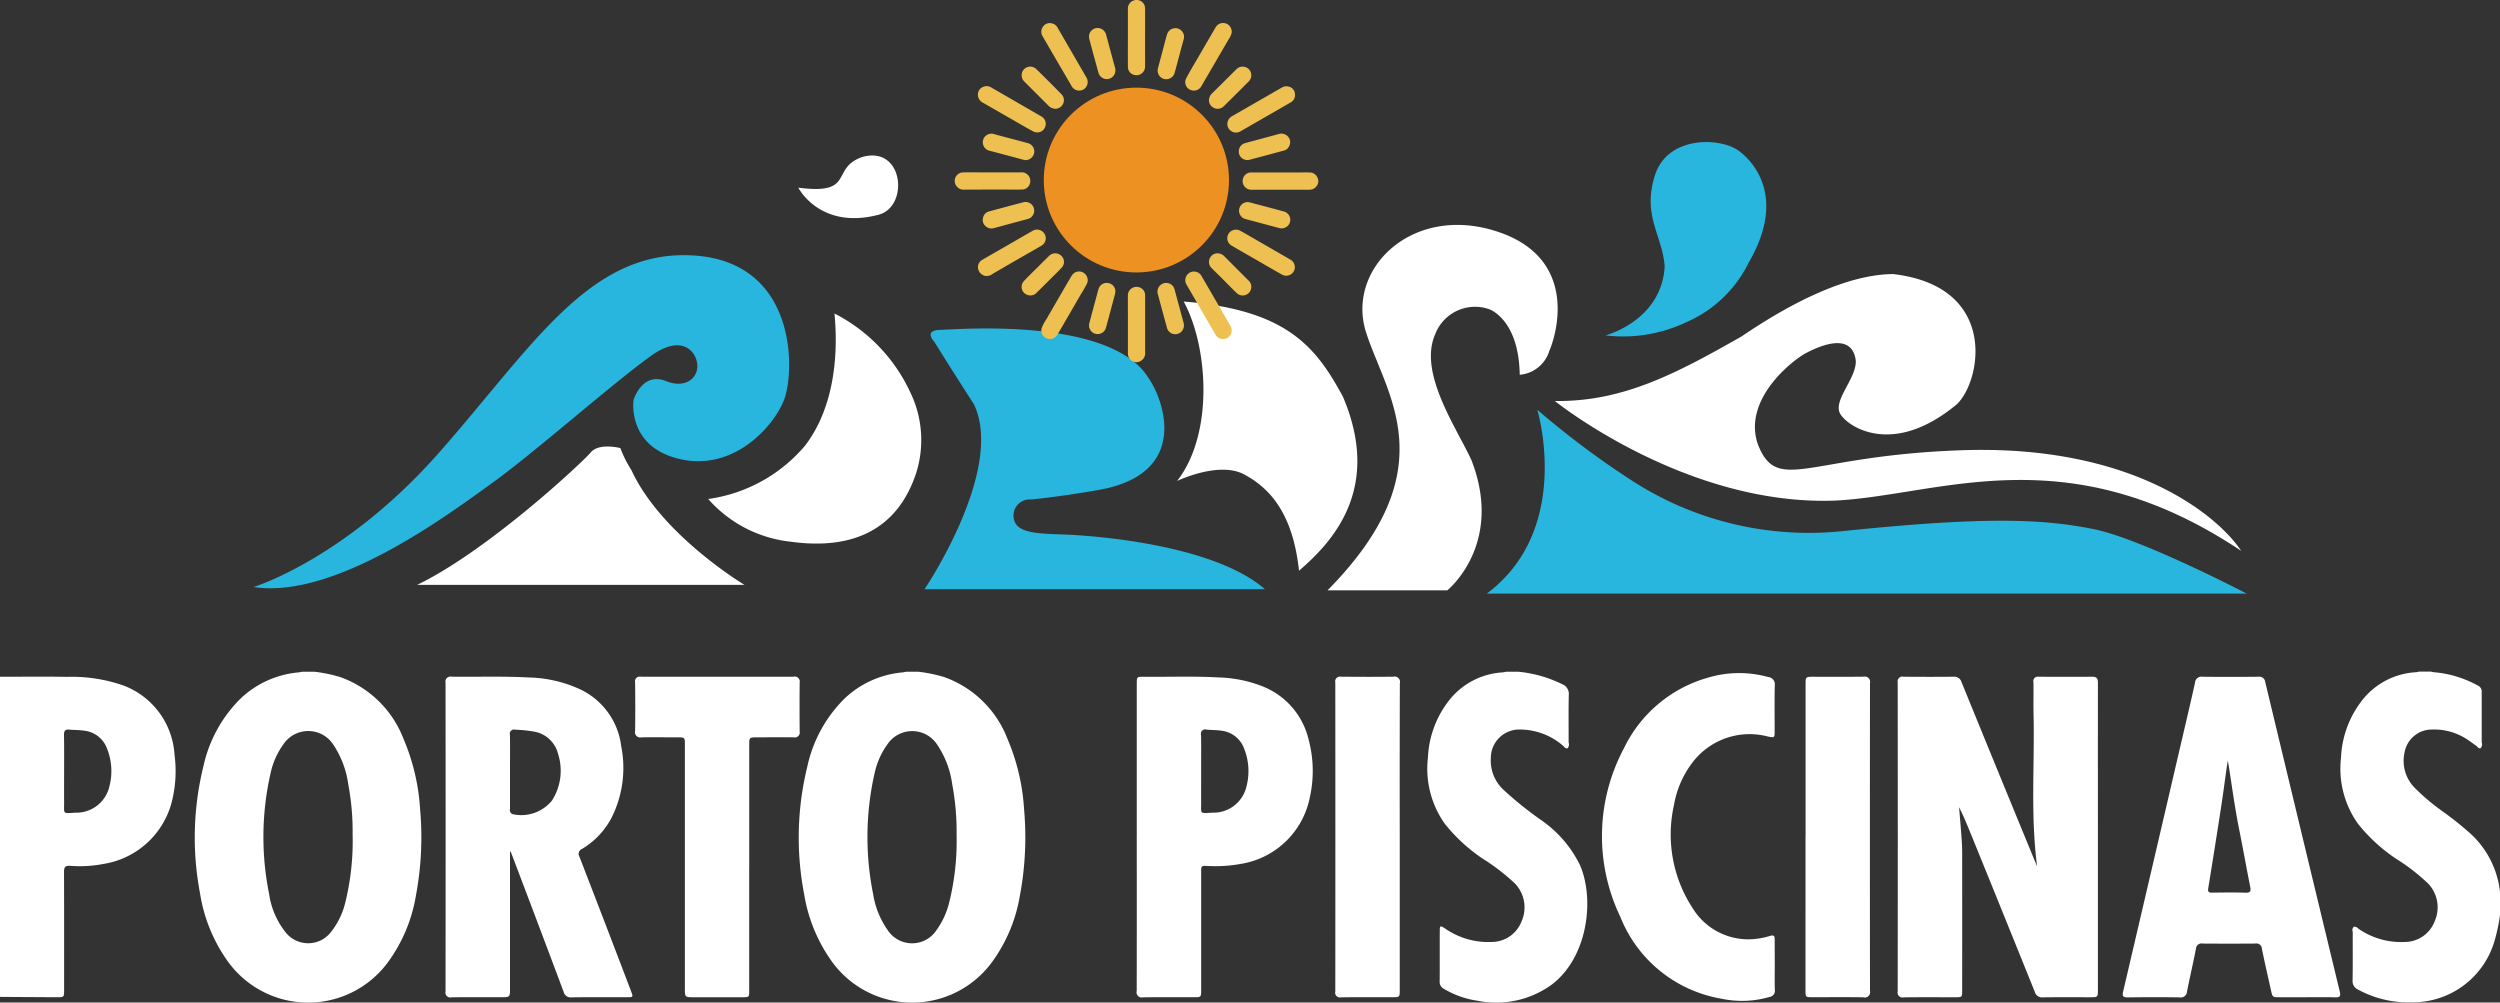
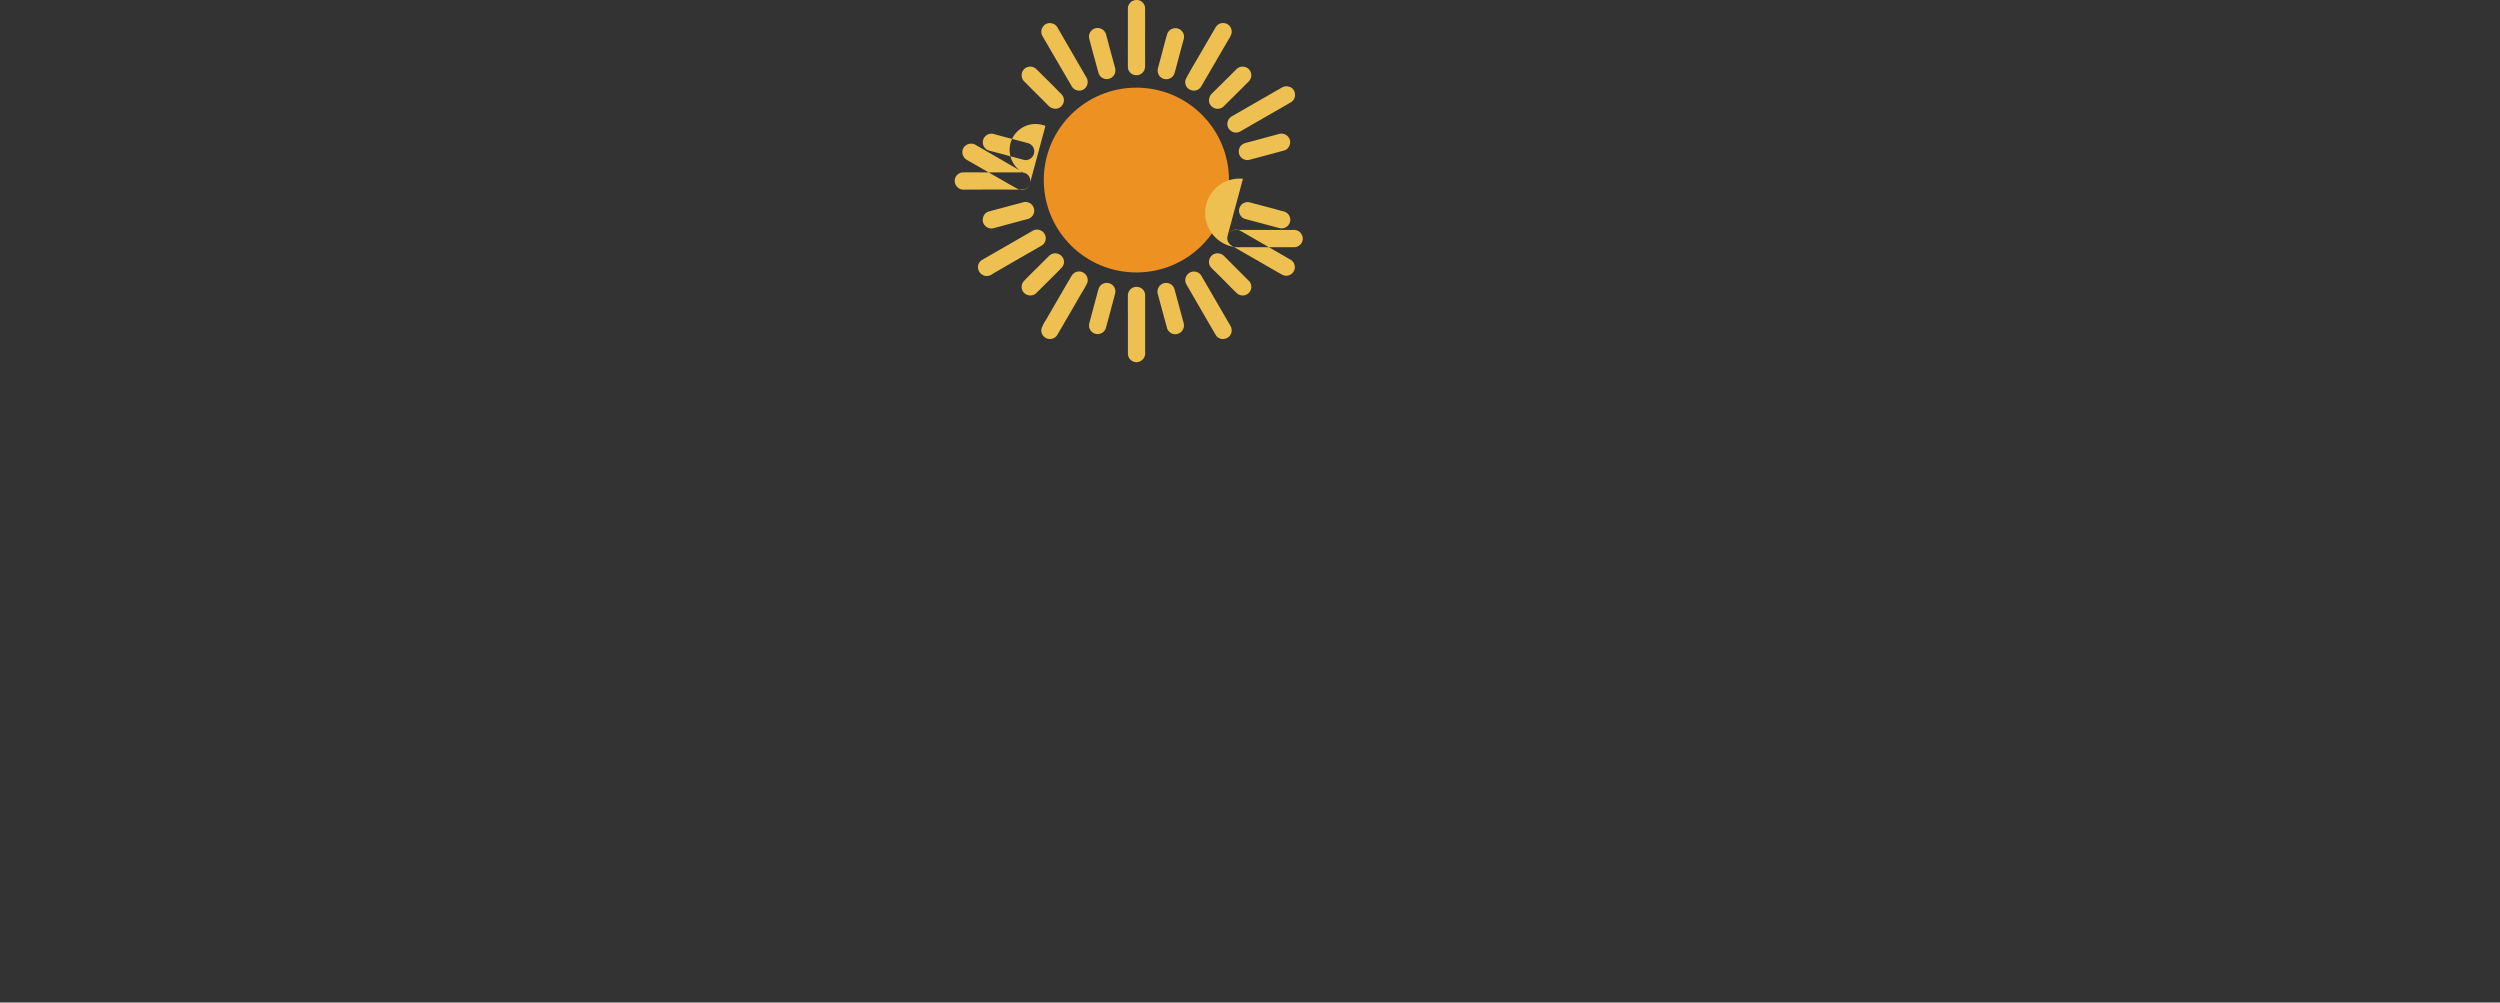
<svg xmlns="http://www.w3.org/2000/svg" id="Logo_Porto_Piscinas_Transparente" data-name="Logo Porto Piscinas Transparente" width="197" height="79" viewBox="0 0 197 79">
  <rect x="0" y="0" width="197" height="79" fill="#333333" stroke="none" />
  <defs>
    <style> .cls-1 { fill: #fff; } .cls-1, .cls-2, .cls-4 { fill-rule: evenodd; } .cls-2 { fill: #29b6de; } .cls-3 { fill: #ee9123; } .cls-4 { fill: #eec051; } </style>
  </defs>
-   <path class="cls-1" d="M318.755,63.931a11.46,11.46,0,0,1,2.063.425,8.343,8.343,0,0,1,4.975,4.859,16.64,16.64,0,0,1,1.31,5.542,24.835,24.835,0,0,1-.334,6.843,12.25,12.25,0,0,1-2.256,5.3,7.8,7.8,0,0,1-12.72-.37,12.534,12.534,0,0,1-2.031-5.139,23.458,23.458,0,0,1,.269-10.014,10.7,10.7,0,0,1,2.958-5.361,7.614,7.614,0,0,1,4.536-2.03c0.091-.01.181-0.034,0.272-0.051h0.958Zm3.032,12.81a20.055,20.055,0,0,0-.347-3.954,7.441,7.441,0,0,0-1.212-3.164,2.355,2.355,0,0,0-3.9.034,6.026,6.026,0,0,0-.981,2.158,22.691,22.691,0,0,0-.136,9.657,6.249,6.249,0,0,0,1.3,3,2.264,2.264,0,0,0,3.57-.03,5.94,5.94,0,0,0,1.132-2.345A20.234,20.234,0,0,0,321.787,76.74Zm44.561-12.81a11.46,11.46,0,0,1,2.063.425,8.343,8.343,0,0,1,4.975,4.859,16.64,16.64,0,0,1,1.31,5.542,24.835,24.835,0,0,1-.334,6.843,12.25,12.25,0,0,1-2.256,5.3,7.8,7.8,0,0,1-12.72-.37,12.534,12.534,0,0,1-2.031-5.139,23.459,23.459,0,0,1,.269-10.014,10.7,10.7,0,0,1,2.958-5.361,7.614,7.614,0,0,1,4.536-2.03c0.091-.01.181-0.034,0.272-0.051h0.958ZM369.38,76.8a20.219,20.219,0,0,0-.348-4.015,7.33,7.33,0,0,0-1.24-3.194,2.35,2.35,0,0,0-3.85.044,6.01,6.01,0,0,0-1,2.191,22.74,22.74,0,0,0-.133,9.657,6.682,6.682,0,0,0,1.121,2.781,2.3,2.3,0,0,0,3.872.021,6.245,6.245,0,0,0,1-2.191A20.125,20.125,0,0,0,369.38,76.8ZM294,64.329c1.756,0,3.512-.023,5.267.008a12.388,12.388,0,0,1,4.467.683,6.231,6.231,0,0,1,4.019,5.466,9.75,9.75,0,0,1-.129,3.32,6.63,6.63,0,0,1-5.47,5.272,9.788,9.788,0,0,1-2.618.149c-0.4-.033-0.493.116-0.491,0.49,0.012,3.088.007,6.177,0.007,9.265,0,0.6,0,.6-0.585.6q-2.233-.011-4.467-0.027V64.329Zm5.052,7.445c0,0.822-.006,1.643,0,2.465,0.008,0.881-.157.874,0.865,0.8a2.669,2.669,0,0,0,2.7-2.056,4.759,4.759,0,0,0-.186-3,2.155,2.155,0,0,0-1.751-1.4c-0.405-.064-0.821-0.052-1.231-0.09-0.323-.03-0.411.112-0.406,0.416C299.061,69.865,299.052,70.82,299.052,71.774Zm114.569-7.843a9.921,9.921,0,0,1,3.47.979,0.818,0.818,0,0,1,.529.857c-0.028,1.246-.008,2.493-0.012,3.739a0.462,0.462,0,0,1-.073.446c-0.164.091-.27-0.116-0.389-0.206a5.192,5.192,0,0,0-3.4-1.259,2.235,2.235,0,0,0-2.267,2.241,3.126,3.126,0,0,0,.961,2.474,27.972,27.972,0,0,0,2.974,2.4,9.286,9.286,0,0,1,3.056,3.5c1.213,2.67.683,7.355-2.243,9.522a7.444,7.444,0,0,1-5.8,1.234,7.114,7.114,0,0,1-2.652-.941,0.6,0.6,0,0,1-.329-0.578c0.012-1.326,0-2.652.007-3.978,0-.415.038-0.439,0.387-0.219a5.942,5.942,0,0,0,3.682,1.085A2.526,2.526,0,0,0,413.9,83.6a2.714,2.714,0,0,0-.511-2.968,16.334,16.334,0,0,0-2.584-1.99,13.381,13.381,0,0,1-2.947-2.718,7.5,7.5,0,0,1-1.335-5.237,7.823,7.823,0,0,1,1.51-4.291,5.791,5.791,0,0,1,4.394-2.413,1.771,1.771,0,0,0,.232-0.048h0.958ZM491,83.109a13.893,13.893,0,0,1-.46,2.131,6.71,6.71,0,0,1-6.526,4.742,8.257,8.257,0,0,1-4.212-1.009,0.721,0.721,0,0,1-.417-0.729c0.021-1.272.006-2.544,0.011-3.817a0.364,0.364,0,0,1,.083-0.4,0.4,0.4,0,0,1,.351.145,5.869,5.869,0,0,0,3.648,1.055,2.518,2.518,0,0,0,2.364-1.608,2.714,2.714,0,0,0-.482-2.972,15.882,15.882,0,0,0-2.611-2.017,13.343,13.343,0,0,1-2.943-2.719,7.487,7.487,0,0,1-1.334-5.2,7.845,7.845,0,0,1,1.515-4.328,5.793,5.793,0,0,1,4.392-2.411,1.786,1.786,0,0,0,.233-0.048h0.958a1.141,1.141,0,0,0,.193.046,8.608,8.608,0,0,1,3.45,1.03,0.531,0.531,0,0,1,.346.561c-0.006.066,0,.132,0,0.2,0,1.246,0,2.492,0,3.738a0.467,0.467,0,0,1-.071.447c-0.164.094-.264-0.12-0.389-0.2-0.211-.139-0.407-0.3-0.619-0.435a4.716,4.716,0,0,0-2.862-.823,2.182,2.182,0,0,0-2.138,1.8,3.02,3.02,0,0,0,.77,2.762,16.6,16.6,0,0,0,2.151,1.832,26.119,26.119,0,0,1,2.246,1.783A7.3,7.3,0,0,1,491,81.278v1.83Zm-36.474-3.833c-0.531-4.041-.189-8.035-0.282-12.018-0.02-.835.007-1.671-0.008-2.506a0.349,0.349,0,0,1,.415-0.425c1.41,0.008,2.821.011,4.231,0,0.411,0,.434.227,0.433,0.539q-0.006,5.509,0,11.018,0,6.543,0,13.087c0,0.612,0,.612-0.614.612-1.238,0-2.475-.012-3.712.008a0.589,0.589,0,0,1-.647-0.434q-2.512-6.235-5.047-12.462c-0.283-.7-0.57-1.4-0.921-2.085,0.062,0.739.128,1.478,0.182,2.218,0.032,0.436.062,0.873,0.062,1.31q0.007,5.45,0,10.9c0,0.545,0,.546-0.557.546-1.344,0-2.688-.009-4.031.006a0.392,0.392,0,0,1-.491-0.467q0.014-12.172,0-24.344a0.382,0.382,0,0,1,.472-0.453c1.3,0.011,2.608.013,3.912,0a0.6,0.6,0,0,1,.651.437q2.845,6.98,5.717,13.95C454.362,78.88,454.433,79.05,454.526,79.275ZM334.188,78.116V88.881c0,0.7,0,.7-0.722.7-1.291,0-2.582-.011-3.873.007a0.391,0.391,0,0,1-.484-0.474q0.012-12.155,0-24.309a0.4,0.4,0,0,1,.485-0.482c2.035,0.026,4.072-.049,6.106.064a10.135,10.135,0,0,1,4.084.965,5.721,5.721,0,0,1,3.169,4.457,8.739,8.739,0,0,1-.79,5.684,6.266,6.266,0,0,1-2.283,2.394,0.433,0.433,0,0,0-.215.636q2.04,5.268,4.05,10.548c0.195,0.51.2,0.51-.358,0.511-1.438,0-2.875-.01-4.312.008a0.571,0.571,0,0,1-.634-0.443q-2.03-5.42-4.088-10.83c-0.027-.071-0.056-0.14-0.084-0.21Zm0-6.311v2.943a0.335,0.335,0,0,0,.213.41,3.118,3.118,0,0,0,3.1-1.081,4.36,4.36,0,0,0,.476-3.668,2.364,2.364,0,0,0-1.917-1.763A10.713,10.713,0,0,0,334.6,68.5a0.33,0.33,0,0,0-.416.407C334.2,69.87,334.188,70.838,334.188,71.805ZM475.759,89.582h-2.116c-0.569,0-.569,0-0.694-0.568-0.241-1.087-.494-2.171-0.713-3.262a0.428,0.428,0,0,0-.511-0.4q-2.076.017-4.151,0a0.443,0.443,0,0,0-.536.421c-0.216,1.119-.477,2.228-0.7,3.346a0.491,0.491,0,0,1-.579.475c-1.37-.023-2.741-0.018-4.111,0-0.361,0-.426-0.113-0.348-0.445q2.281-9.754,4.551-19.511c0.376-1.613.76-3.224,1.117-4.842a0.507,0.507,0,0,1,.6-0.468q2.2,0.022,4.391,0a0.471,0.471,0,0,1,.545.428q2.927,12.2,5.872,24.387c0.078,0.323.032,0.46-.339,0.449C477.276,89.567,476.517,89.582,475.759,89.582Zm-6.2-18.656c-0.041.241-.07,0.38-0.089,0.521-0.151,1.062-.289,2.127-0.452,3.187q-0.49,3.181-1.009,6.358c-0.044.274,0.031,0.352,0.3,0.348,0.878-.011,1.757-0.023,2.634.005,0.388,0.013.443-.115,0.375-0.458-0.3-1.507-.568-3.021-0.871-4.527C470.089,74.594,469.861,72.807,469.557,70.926Zm-85.982,6.028q0-6.026,0-12.052c0-.57,0-0.578.58-0.572,1.955,0.02,3.911-.058,5.865.052a10.189,10.189,0,0,1,3.571.744,5.98,5.98,0,0,1,3.527,4.156,9.567,9.567,0,0,1,.1,4.529,6.616,6.616,0,0,1-5.474,5.269,11.115,11.115,0,0,1-2.579.158c-0.512-.024-0.515-0.012-0.515.488q0,4.634,0,9.267c0,0.588,0,.589-0.594.589-1.331,0-2.661-.013-3.992.008a0.407,0.407,0,0,1-.493-0.505Q383.584,83.019,383.575,76.954Zm5.073-5.212c0,0.835-.006,1.67,0,2.5,0.008,0.874-.158.868,0.872,0.795a2.666,2.666,0,0,0,2.7-2.062,4.766,4.766,0,0,0-.192-3,2.155,2.155,0,0,0-1.755-1.392c-0.392-.061-0.8-0.051-1.191-0.089a0.344,0.344,0,0,0-.44.423C388.66,69.859,388.648,70.8,388.648,71.742Zm45.2,15.325c0,0.65-.014,1.3.007,1.949a0.477,0.477,0,0,1-.4.54,7.8,7.8,0,0,1-3.828.138,10.461,10.461,0,0,1-7.952-6.458,14.705,14.705,0,0,1,.292-13.277,10.516,10.516,0,0,1,6.574-5.546,8.571,8.571,0,0,1,4.8-.061,0.57,0.57,0,0,1,.51.654c-0.029,1.193-.01,2.387-0.011,3.581,0,0.563,0,.55-0.548.447a5.65,5.65,0,0,0-5.965,2.1,7.623,7.623,0,0,0-1.418,3.3,10.6,10.6,0,0,0,1.485,8.154,5.143,5.143,0,0,0,4.825,2.41,6.131,6.131,0,0,0,1.288-.257c0.258-.071.337,0.011,0.335,0.259C433.847,85.687,433.851,86.376,433.852,87.066Zm-80.814-7.738q0,4.854,0,9.707c0,0.545,0,.547-0.552.547h-3.792c-0.723,0-.724,0-0.724-0.7V70.06c0-.119,0-0.239,0-0.358,0-.6,0-0.6-0.587-0.6-0.945,0-1.89-.011-2.834,0a0.417,0.417,0,0,1-.5-0.511c0.018-1.273.014-2.546,0-3.819a0.368,0.368,0,0,1,.436-0.448q6.028,0.01,12.056,0a0.391,0.391,0,0,1,.475.461q-0.019,1.929,0,3.859a0.389,0.389,0,0,1-.478.457c-0.945-.011-1.89,0-2.834,0-0.662,0-.663,0-0.663.641v9.588ZM404.3,76.983q0,6,0,12.009c0,0.589,0,.59-0.593.59-1.343,0-2.687-.01-4.03.007a0.376,0.376,0,0,1-.455-0.462q0.01-12.168,0-24.337a0.383,0.383,0,0,1,.459-0.466c1.37,0.012,2.74.017,4.11,0a0.428,0.428,0,0,1,.517.532Q404.289,70.918,404.3,76.983Zm31.98-.036V64.938c0-.607,0-0.608.625-0.609,1.317,0,2.634.01,3.95-.006a0.414,0.414,0,0,1,.5.5q-0.015,12.129,0,24.257a0.422,0.422,0,0,1-.533.507c-1.33-.02-2.661-0.007-3.991-0.008-0.554,0-.557,0-0.557-0.546V76.947Z" transform="translate(-294 -11)" />
  <g>
-     <path class="cls-2" d="M313.982,57.258s7.223-2.2,14.624-10.6S340.484,30.6,348.682,31.134s7.949,9.214,7.1,11.381-4.022,5.637-8.221,4.656-3.635-4.656-3.635-4.656,0.682-2.28,2.6-1.466c1.52,0.585,2.484-.28,2.423-1.293s-1.192-2.569-3.807-.6c-3.074,2.23-9.019,7.5-12.374,9.915S320.421,58.242,313.982,57.258Zm52.872,0.172s6.351-9.4,3.894-14.571c-2-3.1-3.115-4.914-3.115-4.914s-0.9-.913.432-0.948,13.435-1.061,16.442,3.794c1.172,1.681,3.323,7.468-3.808,8.794-3.236.573-5.451,0.776-5.451,0.776a1.269,1.269,0,0,0-1.385,1.293c0.042,1.348,1.674,1.387,3.981,1.466s11.763,0.77,15.836,4.311H366.854Zm53.651-20s4.419-1.13,4.673-5.432C425,29.534,423.4,28.029,424.4,24.84s5.16-3,6.577-1.983c1.219,0.879,3.817,3.708.8,8.875a9.81,9.81,0,0,1-4.861,4.642A11.632,11.632,0,0,1,420.505,37.428Zm-5.365,5.863s0.036,0.12.091,0.34c0.427,1.728,1.976,9.626-4.072,14.144h59.882s-8.354-4.364-12.142-5.1-8.063-1.036-19.789.185A25.656,25.656,0,0,1,422.5,48.809,67.955,67.955,0,0,1,415.14,43.291Z" transform="translate(-294 -11)" />
-     <path class="cls-1" d="M326.875,57.086h25.787s-6.555-3.925-8.913-9.053a9.079,9.079,0,0,1-.865-1.724s-1.681-.441-2.336.345S332.421,54.41,326.875,57.086Zm22.933-6.764a10.083,10.083,0,0,0,6.49,3.363c5.04,0.7,8.5-1.065,9.922-5.49a8.62,8.62,0,0,0-.491-6.282,13.2,13.2,0,0,0-5.971-6.208c0.391,4.151-.371,7.894-2.336,10.432A12.191,12.191,0,0,1,349.808,50.321Zm7.1-24.532s1.673,3.3,6.23,2.156c2.542-.551,2.108-5.535-1.211-4.569C359.392,24.288,361.433,26.378,356.9,25.789Zm41.709,31.728h9.432s4.488-3.6,1.9-10.26c-1.155-2.525-4.206-6.881-2.856-9.915a3.357,3.357,0,0,1,4.24-1.983s2.347,0.749,2.423,5.173a2.68,2.68,0,0,0,2.337-1.9c0.426-.939,2.533-7.235-4.154-9.4s-11.866,2.973-10.3,7.932S408.062,47.935,398.612,57.517ZM386.757,48.9s3.28-1.585,5.278-.517,3.833,3.019,4.327,7.587c2.963-2.519,6.435-6.723,3.461-13.708-2.126-3.937-4.415-6.847-12.547-7.5C389.188,38.269,389.683,45.143,386.757,48.9ZM416.524,42.6s10.274,8.283,22.067,7.846c8.211-.392,18.255-5.242,32.017,3.966C468.82,51.7,462.133,46,448.542,46.481c-12.132.42-14.446,3.466-16.009-.431-1.259-3.555,2.706-6.668,3.808-7.242s3.6-1.657,3.894.6c0.077,1.418-1.86,3.176-1.212,4.225s4.2,3.368,9.173-.776c1.926-1.812,3.334-9.286-5.019-10.26-2.32.014-6.1,0.947-11.942,4.914C426.116,40.419,421.91,42.668,416.524,42.6Z" transform="translate(-294 -11)" />
    <ellipse class="cls-3" cx="89.547" cy="14.188" rx="7.297" ry="7.281" />
-     <path class="cls-4" d="M383.356,16.9a0.655,0.655,0,0,1-.478-0.639c-0.006-.9,0-1.806,0-2.709,0-.6,0-1.2,0-1.8A0.681,0.681,0,0,1,383.562,11a0.66,0.66,0,0,1,.67.675c0.006,0.952,0,1.9,0,2.857,0,0.556.006,1.113,0,1.669A0.684,0.684,0,0,1,383.356,16.9Zm4.539,1.212a0.654,0.654,0,0,1-.43-0.928c0.281-.536.594-1.055,0.9-1.579q0.707-1.22,1.418-2.436a0.679,0.679,0,0,1,1.262.461,1.528,1.528,0,0,1-.226.465q-1.075,1.852-2.154,3.7A0.664,0.664,0,0,1,387.9,18.115Zm-12.736,7.342a0.65,0.65,0,0,1-.633.483c-0.589.006-1.179,0-1.768,0q-1.375,0-2.751.005a0.7,0.7,0,0,1-.695-0.37,0.669,0.669,0,0,1,.6-0.988c0.583-.007,1.166,0,1.748,0,0.93,0,1.86,0,2.789,0A0.676,0.676,0,0,1,375.159,25.457Zm1.221-4.531a0.658,0.658,0,0,1-.939.443c-0.63-.335-1.244-0.7-1.863-1.053-0.7-.4-1.4-0.806-2.1-1.206a0.713,0.713,0,0,1-.42-0.631,0.644,0.644,0,0,1,.378-0.614,0.686,0.686,0,0,1,.693.043q1.959,1.129,3.914,2.262A0.654,0.654,0,0,1,376.38,20.926Zm15.565,4.16a0.662,0.662,0,0,1,.664-0.494c1.236,0,2.471,0,3.706,0,0.285,0,.571-0.007.857,0a0.662,0.662,0,0,1,.64.4,0.634,0.634,0,0,1-.082.7,0.662,0.662,0,0,1-.551.26q-1.927,0-3.855,0c-0.23,0-.46.007-0.69,0A0.679,0.679,0,0,1,391.945,25.086ZM391.6,29.122c0.087,0.044.195,0.094,0.3,0.152q1.893,1.091,3.785,2.186a0.676,0.676,0,1,1-.657,1.182c-0.748-.417-1.485-0.851-2.227-1.278-0.581-.335-1.165-0.662-1.741-1.006a0.668,0.668,0,0,1,.016-1.183A0.733,0.733,0,0,1,391.6,29.122Zm-11.914,4.153a8.678,8.678,0,0,1-.492.877q-0.931,1.614-1.871,3.223a0.678,0.678,0,0,1-1.249-.489,2.922,2.922,0,0,1,.358-0.69q0.9-1.566,1.813-3.127c0.072-.123.143-0.247,0.22-0.366a0.669,0.669,0,0,1,.868-0.239A0.689,0.689,0,0,1,379.684,33.275Zm4.052,0.352a0.66,0.66,0,0,1,.5.662c0,0.581,0,1.163,0,1.744q0,1.373,0,2.745a0.69,0.69,0,0,1-.353.669,0.643,0.643,0,0,1-.706-0.025,0.658,0.658,0,0,1-.3-0.583c0-.946,0-1.892,0-2.839,0-.557-0.006-1.113,0-1.67A0.679,0.679,0,0,1,383.736,33.627Zm-12.061-.881a0.7,0.7,0,0,1-.6-0.58,0.643,0.643,0,0,1,.316-0.684c0.719-.421,1.442-0.832,2.164-1.248,0.591-.341,1.182-0.685,1.775-1.024a0.691,0.691,0,0,1,1.05.386,0.676,0.676,0,0,1-.3.756c-0.67.391-1.347,0.771-2.019,1.159q-0.921.53-1.837,1.067A0.787,0.787,0,0,1,371.675,32.746Zm23.87-14.923a0.626,0.626,0,0,1,.492.544,0.657,0.657,0,0,1-.33.7c-0.5.292-1,.578-1.5,0.866q-1.227.706-2.454,1.411a0.684,0.684,0,0,1-.8-0.063,0.663,0.663,0,0,1-.2-0.739,0.709,0.709,0,0,1,.331-0.387q1.954-1.123,3.909-2.247A0.693,0.693,0,0,1,395.545,17.823Zm-18.636-4.974a0.629,0.629,0,0,1,.408.3l1.839,3.176c0.15,0.258.3,0.518,0.449,0.773a0.693,0.693,0,0,1-.218.947,0.683,0.683,0,0,1-.938-0.247q-1.145-1.963-2.287-3.926a0.679,0.679,0,0,1,.034-0.786A0.643,0.643,0,0,1,376.909,12.849Zm14.138,24.286a0.667,0.667,0,0,1-.559.565,0.638,0.638,0,0,1-.69-0.306c-0.542-.92-1.073-1.847-1.609-2.771q-0.341-.588-0.681-1.175a0.682,0.682,0,1,1,1.18-.681q1.128,1.941,2.253,3.884A0.671,0.671,0,0,1,391.047,37.136ZM389.3,18.7a0.757,0.757,0,0,1,.245-0.374c0.616-.61,1.234-1.219,1.847-1.832a0.694,0.694,0,0,1,1-.057,0.685,0.685,0,0,1-.012,1q-0.97.975-1.951,1.94a0.675,0.675,0,0,1-.839.09A0.652,0.652,0,0,1,389.3,18.7Zm-12.336.839a0.75,0.75,0,0,1-.358-0.226q-0.94-.94-1.881-1.879a0.693,0.693,0,0,1-.041-0.97,0.684,0.684,0,0,1,.972-0.024q1.01,0.989,2,2a0.659,0.659,0,0,1,.069.822A0.666,0.666,0,0,1,376.967,19.541Zm-5.491,8.584a0.635,0.635,0,0,1,.468-0.462q1.329-.364,2.662-0.712a0.682,0.682,0,1,1,.346,1.317c-0.863.233-1.727,0.462-2.59,0.7a0.7,0.7,0,0,1-.736-0.183A0.625,0.625,0,0,1,371.476,28.125Zm18.662,2.867a0.721,0.721,0,0,1,.364.228q0.931,0.934,1.866,1.867a0.681,0.681,0,1,1-.932.991c-0.381-.364-0.744-0.746-1.117-1.118-0.285-.284-0.576-0.563-0.858-0.85a0.672,0.672,0,0,1-.1-0.806A0.661,0.661,0,0,1,390.138,30.992ZM375,34.252a0.668,0.668,0,0,1-.319-1.1c0.375-.4.776-0.783,1.166-1.173q0.408-.407.818-0.812a0.682,0.682,0,0,1,.956-0.018,0.65,0.65,0,0,1,.057.92c-0.343.375-.712,0.725-1.071,1.084q-0.46.46-.924,0.916A0.664,0.664,0,0,1,375,34.252ZM392.14,23.591a0.662,0.662,0,0,1-.526-0.654,0.682,0.682,0,0,1,.519-0.664q1.295-.348,2.589-0.7a0.713,0.713,0,0,1,.77.188,0.649,0.649,0,0,1,.1.745,0.63,0.63,0,0,1-.426.359q-1.329.361-2.661,0.715A0.6,0.6,0,0,1,392.14,23.591Zm-10.271-6.863a0.678,0.678,0,0,1-1.3.036c-0.249-.9-0.5-1.8-0.733-2.7a0.684,0.684,0,0,1,.506-0.844,0.7,0.7,0,0,1,.822.522c0.228,0.855.461,1.709,0.693,2.563A0.728,0.728,0,0,1,381.869,16.727Zm5.4,20.1a0.679,0.679,0,0,1-1.314,0q-0.359-1.316-.713-2.634a0.69,0.69,0,0,1,.458-0.872,0.681,0.681,0,0,1,.858.5c0.237,0.864.47,1.73,0.705,2.6A0.756,0.756,0,0,1,387.272,36.826ZM385.6,15.056c0.122-.455.235-0.913,0.37-1.364a0.683,0.683,0,1,1,1.3.425c-0.159.573-.311,1.149-0.466,1.724-0.079.293-.154,0.588-0.238,0.88a0.681,0.681,0,1,1-1.315-.353c0.112-.438.233-0.874,0.351-1.312h0Zm-11.956,6.862c0.446,0.119.891,0.235,1.336,0.357a0.686,0.686,0,0,1,.525.681,0.706,0.706,0,0,1-.569.651,0.62,0.62,0,0,1-.295-0.02c-0.891-.238-1.78-0.48-2.672-0.71a0.681,0.681,0,1,1,.359-1.313C372.759,21.691,373.2,21.8,373.639,21.918Zm19.818,6.694c-0.439-.117-0.879-0.232-1.317-0.352a0.677,0.677,0,1,1,.346-1.309q1.327,0.349,2.652.707a0.681,0.681,0,0,1,.508.843,0.689,0.689,0,0,1-.871.462C394.335,28.848,393.9,28.729,393.457,28.612ZM381.51,35.49c-0.118.438-.233,0.876-0.354,1.312a0.68,0.68,0,1,1-1.313-.352q0.351-1.323.711-2.643a0.674,0.674,0,0,1,.835-0.49,0.667,0.667,0,0,1,.48.822c-0.113.451-.24,0.9-0.36,1.349h0Z" transform="translate(-294 -11)" />
+     <path class="cls-4" d="M383.356,16.9a0.655,0.655,0,0,1-.478-0.639c-0.006-.9,0-1.806,0-2.709,0-.6,0-1.2,0-1.8A0.681,0.681,0,0,1,383.562,11a0.66,0.66,0,0,1,.67.675c0.006,0.952,0,1.9,0,2.857,0,0.556.006,1.113,0,1.669A0.684,0.684,0,0,1,383.356,16.9Zm4.539,1.212a0.654,0.654,0,0,1-.43-0.928c0.281-.536.594-1.055,0.9-1.579q0.707-1.22,1.418-2.436a0.679,0.679,0,0,1,1.262.461,1.528,1.528,0,0,1-.226.465q-1.075,1.852-2.154,3.7A0.664,0.664,0,0,1,387.9,18.115Zm-12.736,7.342a0.65,0.65,0,0,1-.633.483c-0.589.006-1.179,0-1.768,0q-1.375,0-2.751.005a0.7,0.7,0,0,1-.695-0.37,0.669,0.669,0,0,1,.6-0.988c0.583-.007,1.166,0,1.748,0,0.93,0,1.86,0,2.789,0A0.676,0.676,0,0,1,375.159,25.457Za0.658,0.658,0,0,1-.939.443c-0.63-.335-1.244-0.7-1.863-1.053-0.7-.4-1.4-0.806-2.1-1.206a0.713,0.713,0,0,1-.42-0.631,0.644,0.644,0,0,1,.378-0.614,0.686,0.686,0,0,1,.693.043q1.959,1.129,3.914,2.262A0.654,0.654,0,0,1,376.38,20.926Zm15.565,4.16a0.662,0.662,0,0,1,.664-0.494c1.236,0,2.471,0,3.706,0,0.285,0,.571-0.007.857,0a0.662,0.662,0,0,1,.64.4,0.634,0.634,0,0,1-.082.7,0.662,0.662,0,0,1-.551.26q-1.927,0-3.855,0c-0.23,0-.46.007-0.69,0A0.679,0.679,0,0,1,391.945,25.086ZM391.6,29.122c0.087,0.044.195,0.094,0.3,0.152q1.893,1.091,3.785,2.186a0.676,0.676,0,1,1-.657,1.182c-0.748-.417-1.485-0.851-2.227-1.278-0.581-.335-1.165-0.662-1.741-1.006a0.668,0.668,0,0,1,.016-1.183A0.733,0.733,0,0,1,391.6,29.122Zm-11.914,4.153a8.678,8.678,0,0,1-.492.877q-0.931,1.614-1.871,3.223a0.678,0.678,0,0,1-1.249-.489,2.922,2.922,0,0,1,.358-0.69q0.9-1.566,1.813-3.127c0.072-.123.143-0.247,0.22-0.366a0.669,0.669,0,0,1,.868-0.239A0.689,0.689,0,0,1,379.684,33.275Zm4.052,0.352a0.66,0.66,0,0,1,.5.662c0,0.581,0,1.163,0,1.744q0,1.373,0,2.745a0.69,0.69,0,0,1-.353.669,0.643,0.643,0,0,1-.706-0.025,0.658,0.658,0,0,1-.3-0.583c0-.946,0-1.892,0-2.839,0-.557-0.006-1.113,0-1.67A0.679,0.679,0,0,1,383.736,33.627Zm-12.061-.881a0.7,0.7,0,0,1-.6-0.58,0.643,0.643,0,0,1,.316-0.684c0.719-.421,1.442-0.832,2.164-1.248,0.591-.341,1.182-0.685,1.775-1.024a0.691,0.691,0,0,1,1.05.386,0.676,0.676,0,0,1-.3.756c-0.67.391-1.347,0.771-2.019,1.159q-0.921.53-1.837,1.067A0.787,0.787,0,0,1,371.675,32.746Zm23.87-14.923a0.626,0.626,0,0,1,.492.544,0.657,0.657,0,0,1-.33.7c-0.5.292-1,.578-1.5,0.866q-1.227.706-2.454,1.411a0.684,0.684,0,0,1-.8-0.063,0.663,0.663,0,0,1-.2-0.739,0.709,0.709,0,0,1,.331-0.387q1.954-1.123,3.909-2.247A0.693,0.693,0,0,1,395.545,17.823Zm-18.636-4.974a0.629,0.629,0,0,1,.408.3l1.839,3.176c0.15,0.258.3,0.518,0.449,0.773a0.693,0.693,0,0,1-.218.947,0.683,0.683,0,0,1-.938-0.247q-1.145-1.963-2.287-3.926a0.679,0.679,0,0,1,.034-0.786A0.643,0.643,0,0,1,376.909,12.849Zm14.138,24.286a0.667,0.667,0,0,1-.559.565,0.638,0.638,0,0,1-.69-0.306c-0.542-.92-1.073-1.847-1.609-2.771q-0.341-.588-0.681-1.175a0.682,0.682,0,1,1,1.18-.681q1.128,1.941,2.253,3.884A0.671,0.671,0,0,1,391.047,37.136ZM389.3,18.7a0.757,0.757,0,0,1,.245-0.374c0.616-.61,1.234-1.219,1.847-1.832a0.694,0.694,0,0,1,1-.057,0.685,0.685,0,0,1-.012,1q-0.97.975-1.951,1.94a0.675,0.675,0,0,1-.839.09A0.652,0.652,0,0,1,389.3,18.7Zm-12.336.839a0.75,0.75,0,0,1-.358-0.226q-0.94-.94-1.881-1.879a0.693,0.693,0,0,1-.041-0.97,0.684,0.684,0,0,1,.972-0.024q1.01,0.989,2,2a0.659,0.659,0,0,1,.069.822A0.666,0.666,0,0,1,376.967,19.541Zm-5.491,8.584a0.635,0.635,0,0,1,.468-0.462q1.329-.364,2.662-0.712a0.682,0.682,0,1,1,.346,1.317c-0.863.233-1.727,0.462-2.59,0.7a0.7,0.7,0,0,1-.736-0.183A0.625,0.625,0,0,1,371.476,28.125Zm18.662,2.867a0.721,0.721,0,0,1,.364.228q0.931,0.934,1.866,1.867a0.681,0.681,0,1,1-.932.991c-0.381-.364-0.744-0.746-1.117-1.118-0.285-.284-0.576-0.563-0.858-0.85a0.672,0.672,0,0,1-.1-0.806A0.661,0.661,0,0,1,390.138,30.992ZM375,34.252a0.668,0.668,0,0,1-.319-1.1c0.375-.4.776-0.783,1.166-1.173q0.408-.407.818-0.812a0.682,0.682,0,0,1,.956-0.018,0.65,0.65,0,0,1,.057.92c-0.343.375-.712,0.725-1.071,1.084q-0.46.46-.924,0.916A0.664,0.664,0,0,1,375,34.252ZM392.14,23.591a0.662,0.662,0,0,1-.526-0.654,0.682,0.682,0,0,1,.519-0.664q1.295-.348,2.589-0.7a0.713,0.713,0,0,1,.77.188,0.649,0.649,0,0,1,.1.745,0.63,0.63,0,0,1-.426.359q-1.329.361-2.661,0.715A0.6,0.6,0,0,1,392.14,23.591Zm-10.271-6.863a0.678,0.678,0,0,1-1.3.036c-0.249-.9-0.5-1.8-0.733-2.7a0.684,0.684,0,0,1,.506-0.844,0.7,0.7,0,0,1,.822.522c0.228,0.855.461,1.709,0.693,2.563A0.728,0.728,0,0,1,381.869,16.727Zm5.4,20.1a0.679,0.679,0,0,1-1.314,0q-0.359-1.316-.713-2.634a0.69,0.69,0,0,1,.458-0.872,0.681,0.681,0,0,1,.858.5c0.237,0.864.47,1.73,0.705,2.6A0.756,0.756,0,0,1,387.272,36.826ZM385.6,15.056c0.122-.455.235-0.913,0.37-1.364a0.683,0.683,0,1,1,1.3.425c-0.159.573-.311,1.149-0.466,1.724-0.079.293-.154,0.588-0.238,0.88a0.681,0.681,0,1,1-1.315-.353c0.112-.438.233-0.874,0.351-1.312h0Zm-11.956,6.862c0.446,0.119.891,0.235,1.336,0.357a0.686,0.686,0,0,1,.525.681,0.706,0.706,0,0,1-.569.651,0.62,0.62,0,0,1-.295-0.02c-0.891-.238-1.78-0.48-2.672-0.71a0.681,0.681,0,1,1,.359-1.313C372.759,21.691,373.2,21.8,373.639,21.918Zm19.818,6.694c-0.439-.117-0.879-0.232-1.317-0.352a0.677,0.677,0,1,1,.346-1.309q1.327,0.349,2.652.707a0.681,0.681,0,0,1,.508.843,0.689,0.689,0,0,1-.871.462C394.335,28.848,393.9,28.729,393.457,28.612ZM381.51,35.49c-0.118.438-.233,0.876-0.354,1.312a0.68,0.68,0,1,1-1.313-.352q0.351-1.323.711-2.643a0.674,0.674,0,0,1,.835-0.49,0.667,0.667,0,0,1,.48.822c-0.113.451-.24,0.9-0.36,1.349h0Z" transform="translate(-294 -11)" />
  </g>
</svg>